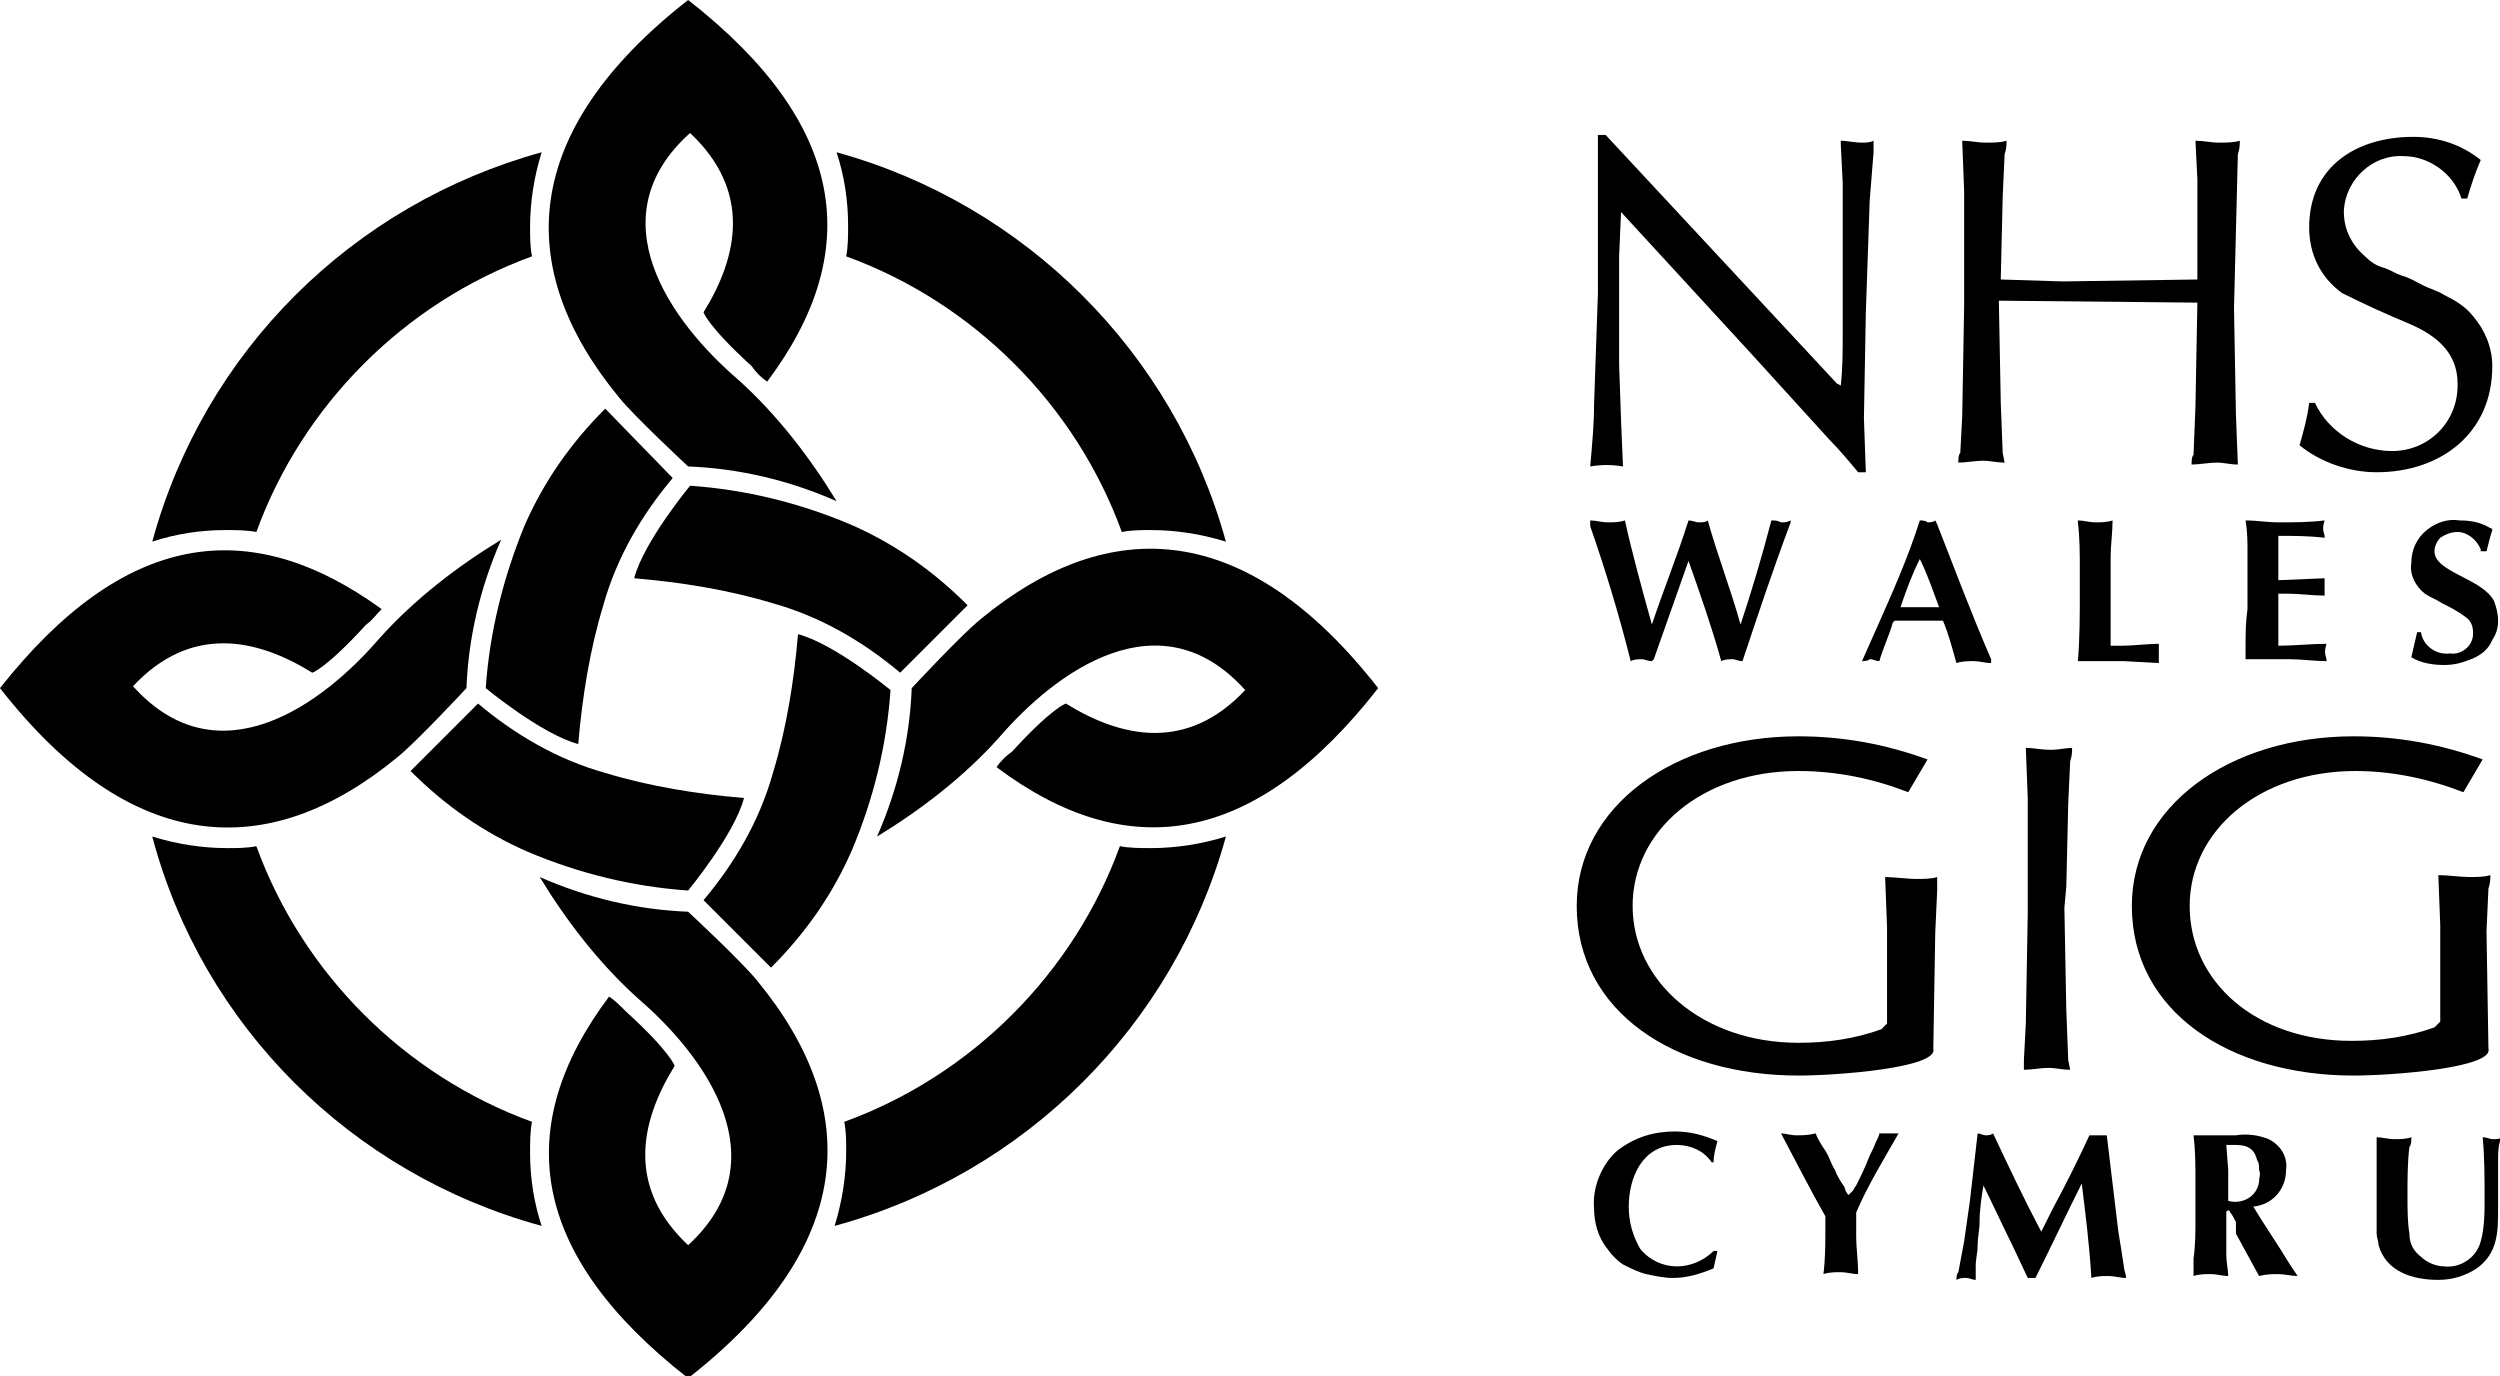
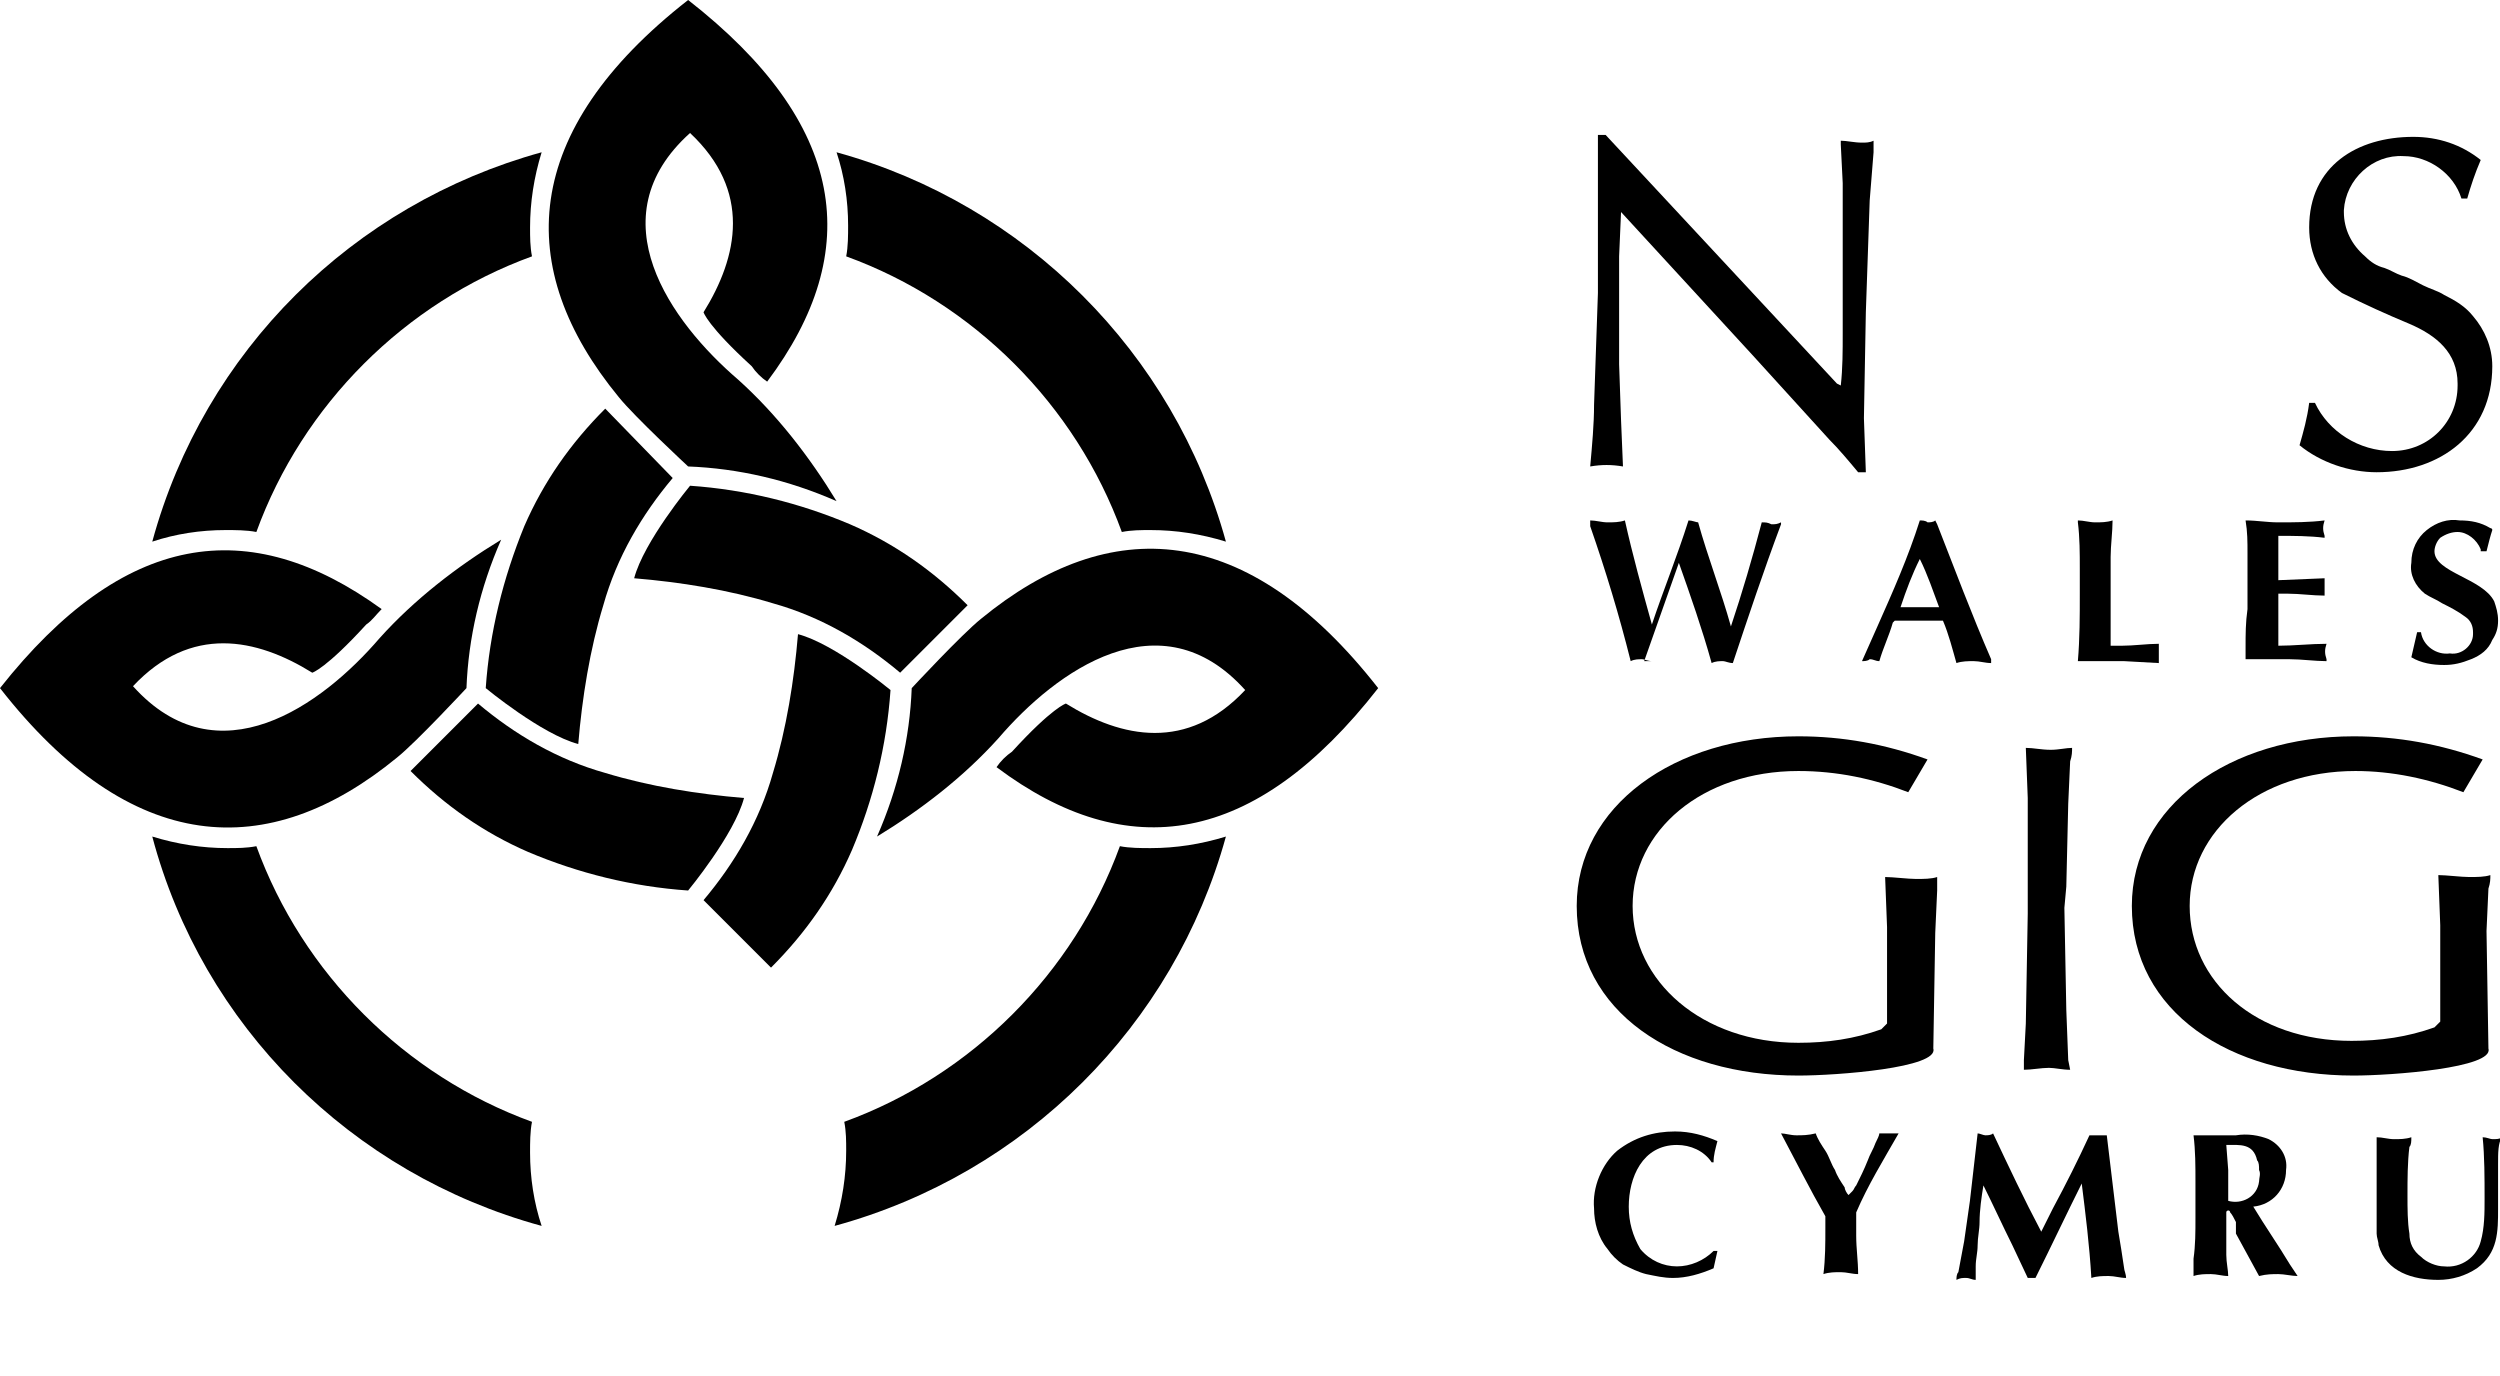
<svg xmlns="http://www.w3.org/2000/svg" version="1.0" id="Layer_1" x="0px" y="0px" viewBox="0 0 129.7 71.4" style="enable-background:new 0 0 129.7 71.4;" xml:space="preserve">
  <path id="Path_972" d="M89.1,64.9l-0.2,0.9c-0.7,0.3-1.4,0.5-2.1,0.5c-0.5,0-0.9-0.1-1.4-0.2c-0.4-0.1-0.8-0.3-1.2-0.5  c-0.3-0.2-0.6-0.5-0.8-0.8c-0.5-0.6-0.7-1.4-0.7-2.1c-0.1-1.1,0.4-2.3,1.2-3c0.9-0.7,1.9-1,3-1c0.8,0,1.5,0.2,2.2,0.5  c-0.1,0.4-0.2,0.7-0.2,1.1h-0.1c-0.4-0.6-1.1-0.9-1.8-0.9c-1.8,0-2.5,1.7-2.5,3.2c0,0.8,0.2,1.5,0.6,2.2c0.5,0.6,1.2,0.9,1.9,0.9  c0.7,0,1.4-0.3,1.9-0.8L89.1,64.9z" />
  <path id="Path_973" d="M93.2,58.9c0.3,0,0.6,0,1-0.1c0.1,0.3,0.3,0.6,0.5,0.9c0.2,0.3,0.3,0.7,0.5,1c0.1,0.3,0.3,0.6,0.5,0.9  c0,0.1,0.1,0.3,0.2,0.4c0,0,0.2-0.2,0.2-0.2c0.1-0.1,0.1-0.2,0.2-0.3c0.2-0.4,0.4-0.8,0.6-1.3c0.1-0.3,0.3-0.6,0.4-0.9  c0.1-0.2,0.2-0.4,0.2-0.5c0,0,0.1,0,0.1,0c0.3,0,0.6,0,0.9,0c-0.8,1.4-1.6,2.7-2.2,4.1c0,0.4,0,0.8,0,1.2c0,0.7,0.1,1.3,0.1,2  c-0.3,0-0.6-0.1-0.9-0.1c-0.3,0-0.6,0-0.9,0.1c0.1-0.8,0.1-1.6,0.1-2.4c0-0.2,0-0.4,0-0.6c-0.8-1.4-1.5-2.8-2.3-4.3  C92.6,58.8,92.9,58.9,93.2,58.9" />
  <path id="Path_974" d="M102.6,58.8c0.1,0,0.3,0.1,0.4,0.1c0.1,0,0.3,0,0.4-0.1c0.8,1.7,1.6,3.4,2.5,5.1l0.6-1.2  c0.7-1.3,1.3-2.5,1.9-3.8c0,0,0.1,0,0.1,0c0.3,0,0.5,0,0.8,0c0.2,1.7,0.4,3.3,0.6,5c0.1,0.6,0.2,1.2,0.3,1.9c0,0.1,0.1,0.3,0.1,0.5  c-0.3,0-0.6-0.1-0.9-0.1s-0.6,0-0.9,0.1c-0.1-1.7-0.3-3.3-0.5-4.9c-0.8,1.6-1.6,3.3-2.4,4.9c-0.1,0-0.3,0-0.4,0l-0.8-1.7  c-0.5-1-1-2.1-1.5-3.1c-0.1,0.6-0.2,1.3-0.2,1.9c0,0.4-0.1,0.8-0.1,1.2c0,0.4-0.1,0.7-0.1,1.1c0,0.2,0,0.4,0,0.7  c-0.2,0-0.3-0.1-0.5-0.1c-0.2,0-0.3,0-0.5,0.1c0-0.1,0-0.3,0.1-0.4c0.1-0.5,0.2-1.1,0.3-1.6c0.1-0.7,0.2-1.4,0.3-2.1L102.6,58.8z" />
  <path id="Path_975" d="M116,63.4c-0.1-0.2-0.2-0.4-0.3-0.5c0,0,0-0.1-0.1-0.1c0,0-0.1,0-0.1,0.1c0,0,0,0,0,0c0,0.6,0,1.3,0,1.9  c0,0.1,0,0.2,0,0.3c0,0.4,0.1,0.8,0.1,1.1c-0.3,0-0.6-0.1-0.9-0.1s-0.6,0-0.9,0.1l0-0.2c0-0.2,0-0.5,0-0.7c0.1-0.7,0.1-1.4,0.1-2.1  c0-0.6,0-1.3,0-1.9c0-0.8,0-1.6-0.1-2.4l0.7,0c0.5,0,1,0,1.5,0c0.6-0.1,1.2,0,1.7,0.2c0.6,0.3,1,0.9,0.9,1.6c0,1-0.7,1.8-1.7,1.9  c0.6,1,1.3,2,1.9,3l0.4,0.6c-0.3,0-0.7-0.1-1-0.1c-0.3,0-0.6,0-1,0.1l-1.2-2.2L116,63.4z M115.6,60.7c0,0.3,0,0.6,0,0.8  c0,0.3,0,0.5,0,0.8c0.7,0.2,1.5-0.2,1.6-1c0-0.2,0.1-0.4,0-0.6c0-0.2,0-0.4-0.1-0.5c-0.2-0.9-0.9-0.8-1.6-0.8L115.6,60.7z" />
  <path id="Path_976" d="M129.6,60.4c0,0.3,0,0.7,0,1.1c0,0.4,0,0.8,0,1.2c0,1.2,0,2.3-1.1,3.1c-0.6,0.4-1.3,0.6-2,0.6  c-1.3,0-2.7-0.4-3.1-1.8c0-0.2-0.1-0.4-0.1-0.6c0-0.2,0-0.5,0-0.7c0-0.4,0-0.9,0-1.3c0-0.4,0-0.9,0-1.3c0-0.4,0-0.8,0-1.2  c0-0.2,0-0.3,0-0.5c0.3,0,0.6,0.1,0.9,0.1c0.3,0,0.6,0,0.9-0.1c0,0.2,0,0.4-0.1,0.5c-0.1,0.8-0.1,1.7-0.1,2.5c0,0.7,0,1.4,0.1,2  c0,0.5,0.2,0.9,0.6,1.2c0.3,0.3,0.8,0.5,1.2,0.5c0.9,0.1,1.7-0.5,1.9-1.3c0.2-0.7,0.2-1.5,0.2-2.2c0-1.1,0-2.2-0.1-3.2  c0.2,0,0.4,0.1,0.5,0.1c0.2,0,0.4,0,0.5-0.1C129.6,59.3,129.6,59.8,129.6,60.4" />
  <path id="Path_977" d="M39.8,19.8c5.1-6.8,4.1-13.4-4.1-19.8c-8.7,6.8-9.1,13.9-3.6,20.6c0.8,1,3.6,3.6,3.6,3.6  c2.6,0.1,5.2,0.7,7.7,1.8c-1.4-2.3-3.1-4.5-5.1-6.3c-3.5-3-7.4-8.4-2.5-12.8c3.2,3,2.5,6.4,0.7,9.3c0,0,0.2,0.7,2.5,2.8  C39.2,19.3,39.5,19.6,39.8,19.8" />
  <path id="Path_978" d="M34.9,24.8c-1.6,1.9-2.9,4.1-3.6,6.6c-0.7,2.3-1.1,4.8-1.3,7.2c-1.9-0.5-4.8-2.9-4.8-2.9  c0.2-2.9,0.9-5.7,2-8.4c1-2.3,2.4-4.3,4.2-6.1L34.9,24.8z" />
  <path id="Path_979" d="M19.8,31.6C12.9,26.6,6.4,27.6,0,35.7c6.8,8.7,13.9,9.1,20.6,3.6c1-0.8,3.6-3.6,3.6-3.6  c0.1-2.6,0.7-5.2,1.8-7.7c-2.3,1.4-4.5,3.1-6.3,5.1c-3,3.5-8.4,7.4-12.8,2.5c3-3.2,6.4-2.5,9.3-0.7c0,0,0.7-0.2,2.8-2.5  C19.3,32.2,19.5,31.9,19.8,31.6" />
  <path id="Path_980" d="M24.8,36.5c1.9,1.6,4.1,2.9,6.6,3.6c2.3,0.7,4.8,1.1,7.2,1.3c-0.5,1.9-2.9,4.8-2.9,4.8  c-2.9-0.2-5.7-0.9-8.3-2c-2.3-1-4.3-2.4-6.1-4.2L24.8,36.5z" />
-   <path id="Path_981" d="M31.6,51.7c-5.1,6.8-4.1,13.4,4.1,19.8c8.7-6.8,9.1-13.9,3.6-20.6c-0.8-1-3.6-3.6-3.6-3.6  c-2.6-0.1-5.2-0.7-7.7-1.8c1.4,2.3,3.1,4.5,5.1,6.3c3.5,3,7.4,8.4,2.6,12.8c-3.2-3-2.5-6.4-0.7-9.3c0,0-0.2-0.7-2.5-2.8  C32.2,52.2,31.9,51.9,31.6,51.7" />
  <path id="Path_982" d="M36.5,46.7c1.6-1.9,2.9-4.1,3.6-6.6c0.7-2.3,1.1-4.8,1.3-7.2c1.9,0.5,4.8,2.9,4.8,2.9c-0.2,2.9-0.9,5.7-2,8.3  c-1,2.3-2.4,4.3-4.2,6.1L36.5,46.7z" />
  <path id="Path_983" d="M51.7,39.8c6.8,5.1,13.4,4.1,19.8-4.1c-6.8-8.7-13.9-9.1-20.6-3.6c-1,0.8-3.6,3.6-3.6,3.6  c-0.1,2.6-0.7,5.2-1.8,7.7c2.3-1.4,4.5-3.1,6.3-5.1c3-3.5,8.4-7.4,12.8-2.5c-3,3.2-6.4,2.5-9.3,0.7c0,0-0.7,0.2-2.8,2.5  C52.2,39.2,51.9,39.5,51.7,39.8" />
  <path id="Path_984" d="M46.7,34.9c-1.9-1.6-4.1-2.9-6.6-3.6c-2.3-0.7-4.8-1.1-7.2-1.3c0.5-1.9,2.9-4.8,2.9-4.8  c2.9,0.2,5.7,0.9,8.3,2c2.3,1,4.3,2.4,6.1,4.2L46.7,34.9z" />
  <path id="Path_985" d="M7.9,28.1c1.2-0.4,2.5-0.6,3.8-0.6c0.5,0,1.1,0,1.6,0.1c2.4-6.6,7.7-11.9,14.3-14.3c-0.1-0.5-0.1-1-0.1-1.5  c0-1.3,0.2-2.6,0.6-3.9C18.3,10.6,10.6,18.2,7.9,28.1" />
  <path id="Path_986" d="M28.1,63.6c-0.4-1.2-0.6-2.5-0.6-3.8c0-0.5,0-1.1,0.1-1.6c-6.6-2.4-11.9-7.7-14.3-14.3  c-0.5,0.1-1,0.1-1.5,0.1c-1.3,0-2.6-0.2-3.9-0.6C10.5,53.2,18.2,60.9,28.1,63.6" />
  <path id="Path_987" d="M63.6,43.4C62.3,43.8,61,44,59.7,44c-0.5,0-1.1,0-1.6-0.1c-2.4,6.6-7.7,11.9-14.3,14.3c0.1,0.5,0.1,1,0.1,1.5  c0,1.3-0.2,2.6-0.6,3.9C53.2,60.9,60.9,53.2,63.6,43.4" />
  <path id="Path_988" d="M43.4,7.9c0.4,1.2,0.6,2.5,0.6,3.8c0,0.5,0,1.1-0.1,1.6c6.6,2.4,11.9,7.7,14.3,14.3c0.5-0.1,1-0.1,1.5-0.1  c1.3,0,2.6,0.2,3.9,0.6C60.9,18.3,53.2,10.6,43.4,7.9" />
  <path id="Path_989" d="M82.9,15.2V7h0.4l12,12.9l0.2,0.1c0.1-0.9,0.1-1.8,0.1-2.7V9.5l-0.1-2l0-0.2c0.3,0,0.7,0.1,1.1,0.1  c0.2,0,0.4,0,0.6-0.1c0,0.2,0,0.4,0,0.6L97,10.4l-0.2,5.8l-0.1,5.5l0.1,2.8h-0.4c-0.5-0.6-1-1.2-1.5-1.7l-4-4.4L84.1,11L84,13.3  c0,1.2,0,2.4,0,3.6v2l0.1,2.9l0.1,2.4c-0.6-0.1-1.1-0.1-1.7,0c0.1-1.1,0.2-2.2,0.2-3.2L82.9,15.2z" />
-   <path id="Path_990" d="M103.7,15.6l0.1,5.3l0.1,2.6l0.1,0.5c-0.4,0-0.8-0.1-1.1-0.1c-0.4,0-0.9,0.1-1.3,0.1c0-0.2,0-0.4,0.1-0.5  l0.1-1.9l0.1-5.7v-6l-0.1-2.6c0.4,0,0.8,0.1,1.2,0.1c0.4,0,0.8,0,1.1-0.1c0,0.2,0,0.4-0.1,0.7l-0.1,2.2l-0.1,4.3l3.2,0.1l7-0.1V9.3  l-0.1-2c0.4,0,0.8,0.1,1.2,0.1c0.4,0,0.8,0,1.1-0.1c0,0.2,0,0.4-0.1,0.7l-0.2,8l0.1,5.5l0.1,2.6c-0.4,0-0.7-0.1-1.1-0.1  c-0.4,0-0.9,0.1-1.3,0.1c0-0.2,0-0.4,0.1-0.5l0.1-2.5l0.1-5.4L103.7,15.6z" />
  <path id="Path_991" d="M107.1,47.1l0.1,5.3l0.1,2.6l0.1,0.5c-0.4,0-0.8-0.1-1.1-0.1c-0.4,0-0.9,0.1-1.3,0.1c0-0.2,0-0.4,0-0.5  l0.1-1.9l0.1-5.7v-6l-0.1-2.6c0.4,0,0.8,0.1,1.3,0.1c0.4,0,0.8-0.1,1.1-0.1c0,0.2,0,0.4-0.1,0.7l-0.1,2.2l-0.1,4.3L107.1,47.1z" />
  <path id="Path_992" d="M120.1,20.9c0.7,1.5,2.3,2.5,4,2.5c1.9,0,3.4-1.5,3.4-3.4c0,0,0-0.1,0-0.1c0-1.6-1.1-2.5-2.5-3.1  c-1.2-0.5-2.3-1-3.5-1.6c-1.1-0.8-1.7-2-1.7-3.4c0-3.2,2.5-4.7,5.4-4.7c1.3,0,2.5,0.4,3.5,1.2c-0.3,0.7-0.5,1.3-0.7,2h-0.3  c-0.4-1.3-1.7-2.2-3-2.2c-1.6-0.1-3,1.2-3.1,2.8c0,0,0,0.1,0,0.1c0,0.9,0.4,1.7,1.1,2.3c0.3,0.3,0.6,0.5,1,0.6  c0.3,0.1,0.6,0.3,0.9,0.4c0.4,0.1,0.7,0.3,1.1,0.5c0.4,0.2,0.8,0.3,1.1,0.5c0.6,0.3,1.1,0.6,1.5,1.1c0.6,0.7,1,1.6,1,2.6  c0,3.5-2.7,5.5-6,5.5c-1.4,0-2.9-0.5-4-1.4c0.2-0.7,0.4-1.4,0.5-2.2H120.1z" />
-   <path id="Path_993" d="M85.7,34.3c-0.2,0-0.4-0.1-0.5-0.1c-0.2,0-0.4,0-0.6,0.1c-0.6-2.4-1.3-4.7-2.1-7L82.5,27  c0.3,0,0.6,0.1,0.9,0.1s0.6,0,0.9-0.1c0.4,1.8,0.9,3.6,1.4,5.4c0.6-1.8,1.3-3.5,1.9-5.4c0.2,0,0.4,0.1,0.5,0.1c0.2,0,0.4,0,0.5-0.1  c0.5,1.8,1.2,3.6,1.7,5.4c0.6-1.8,1.1-3.5,1.6-5.4c0.2,0,0.3,0,0.5,0.1c0.2,0,0.3,0,0.5-0.1v0.1c-0.9,2.4-1.7,4.8-2.5,7.2  c-0.2,0-0.4-0.1-0.5-0.1c-0.2,0-0.4,0-0.6,0.1c-0.5-1.8-1.1-3.5-1.7-5.2c-0.6,1.7-1.2,3.4-1.8,5.1L85.7,34.3z" />
+   <path id="Path_993" d="M85.7,34.3c-0.2,0-0.4-0.1-0.5-0.1c-0.2,0-0.4,0-0.6,0.1c-0.6-2.4-1.3-4.7-2.1-7L82.5,27  c0.3,0,0.6,0.1,0.9,0.1s0.6,0,0.9-0.1c0.4,1.8,0.9,3.6,1.4,5.4c0.6-1.8,1.3-3.5,1.9-5.4c0.2,0,0.4,0.1,0.5,0.1c0.5,1.8,1.2,3.6,1.7,5.4c0.6-1.8,1.1-3.5,1.6-5.4c0.2,0,0.3,0,0.5,0.1c0.2,0,0.3,0,0.5-0.1v0.1c-0.9,2.4-1.7,4.8-2.5,7.2  c-0.2,0-0.4-0.1-0.5-0.1c-0.2,0-0.4,0-0.6,0.1c-0.5-1.8-1.1-3.5-1.7-5.2c-0.6,1.7-1.2,3.4-1.8,5.1L85.7,34.3z" />
  <path id="Path_994" d="M96.6,34.3l0.8-1.8c0.8-1.8,1.6-3.6,2.2-5.5c0.1,0,0.3,0,0.4,0.1c0.1,0,0.3,0,0.4-0.1l0.1,0.2  c0.9,2.3,1.8,4.7,2.8,7l0,0.1v0.1c-0.3,0-0.6-0.1-0.9-0.1c-0.3,0-0.6,0-0.9,0.1c-0.2-0.7-0.4-1.5-0.7-2.2c-0.4,0-0.8,0-1.2,0  c-0.4,0-0.9,0-1.3,0l-0.1,0.1c-0.2,0.7-0.5,1.3-0.7,2c-0.2,0-0.3-0.1-0.5-0.1C96.9,34.3,96.7,34.3,96.6,34.3L96.6,34.3z M98.6,31.5  h2c-0.3-0.8-0.6-1.7-1-2.5C99.2,29.8,98.9,30.6,98.6,31.5L98.6,31.5z" />
  <path id="Path_995" d="M107.8,27c0.3,0,0.6,0.1,0.9,0.1c0.3,0,0.6,0,0.9-0.1c0,0.6-0.1,1.3-0.1,1.9c0,0.4,0,0.8,0,1.3v2  c0,0.4,0,0.9,0,1.3l0.6,0c0.6,0,1.3-0.1,1.9-0.1c0,0.2,0,0.3,0,0.5c0,0.2,0,0.3,0,0.5l-1.8-0.1c-0.5,0-1,0-1.5,0c-0.3,0-0.6,0-0.9,0  c0.1-1.2,0.1-2.3,0.1-3.5c0-0.4,0-0.9,0-1.3c0-0.8,0-1.6-0.1-2.4L107.8,27z" />
  <path id="Path_996" d="M116.5,27c0.6,0,1.1,0.1,1.7,0.1c0.8,0,1.6,0,2.4-0.1c-0.1,0.3-0.1,0.5,0,0.8c0,0,0,0.1,0,0.1  c-0.8-0.1-1.6-0.1-2.4-0.1c0,0.4,0,0.7,0,1.1c0,0.4,0,0.8,0,1.2l2.4-0.1c0,0.2,0,0.3,0,0.5c0,0.1,0,0.3,0,0.4  c-0.6,0-1.3-0.1-1.9-0.1c-0.2,0-0.4,0-0.5,0c0,0.5,0,0.9,0,1.4s0,0.9,0,1.3c0.8,0,1.7-0.1,2.5-0.1c-0.1,0.3-0.1,0.5,0,0.8  c0,0,0,0.1,0,0.1c-0.6,0-1.3-0.1-1.9-0.1c-0.4,0-0.8,0-1.3,0c-0.3,0-0.6,0-1,0c0-0.2,0-0.4,0-0.6c0-0.7,0-1.3,0.1-2  c0-0.5,0-1.1,0-1.6v-1.3c0-0.6,0-1.1-0.1-1.7V27z" />
  <path id="Path_997" d="M128.7,28.5c-0.2-0.5-0.7-0.9-1.2-0.9c-0.3,0-0.6,0.1-0.9,0.3c-0.2,0.2-0.3,0.5-0.3,0.7  c0,1.1,2.5,1.4,3.1,2.6c0.1,0.3,0.2,0.6,0.2,1c0,0.4-0.1,0.7-0.3,1c-0.2,0.5-0.6,0.8-1.1,1c-0.5,0.2-0.9,0.3-1.4,0.3  c-0.6,0-1.2-0.1-1.7-0.4c0.1-0.4,0.2-0.9,0.3-1.3h0.2c0.1,0.7,0.8,1.2,1.5,1.1c0.6,0.1,1.2-0.4,1.2-1c0,0,0-0.1,0-0.1  c0-0.3-0.1-0.6-0.4-0.8c-0.4-0.3-0.8-0.5-1.2-0.7c-0.3-0.2-0.6-0.3-0.9-0.5c-0.5-0.4-0.8-1-0.7-1.6c0-0.7,0.3-1.3,0.8-1.7  c0.5-0.4,1.1-0.6,1.7-0.5c0.6,0,1.1,0.1,1.6,0.4c0,0,0.1,0,0.1,0.1c-0.1,0.3-0.2,0.7-0.3,1.1H128.7z" />
  <path id="Path_998" d="M100.3,54.4c0.3,1-5,1.4-7,1.4c-6.4,0-11.5-3.3-11.5-8.8c0-5.2,5.1-8.8,11.5-8.8c2.3,0,4.5,0.4,6.7,1.2  l-1,1.7c-1.8-0.7-3.7-1.1-5.7-1.1c-5,0-8.6,3.1-8.6,7s3.6,7.1,8.6,7.1c1.5,0,2.9-0.2,4.3-0.7l0.3-0.3v-5l-0.1-2.6  c0.4,0,1.2,0.1,1.6,0.1c0.4,0,0.8,0,1.1-0.1c0,0.2,0,0.4,0,0.7l-0.1,2.2L100.3,54.4z" />
  <path id="Path_999" d="M129.1,54.4c0.3,1-5,1.4-7,1.4c-6.4,0-11.5-3.3-11.5-8.8c0-5.2,5.1-8.8,11.5-8.8c2.3,0,4.5,0.4,6.7,1.2  l-1,1.7c-1.8-0.7-3.7-1.1-5.6-1.1c-5,0-8.6,3.1-8.6,7S117,54,122,54c1.5,0,2.9-0.2,4.3-0.7l0.3-0.3v-5l-0.1-2.6  c0.4,0,1.2,0.1,1.6,0.1c0.4,0,0.8,0,1.1-0.1c0,0.2,0,0.4-0.1,0.7l-0.1,2.2L129.1,54.4z" />
</svg>